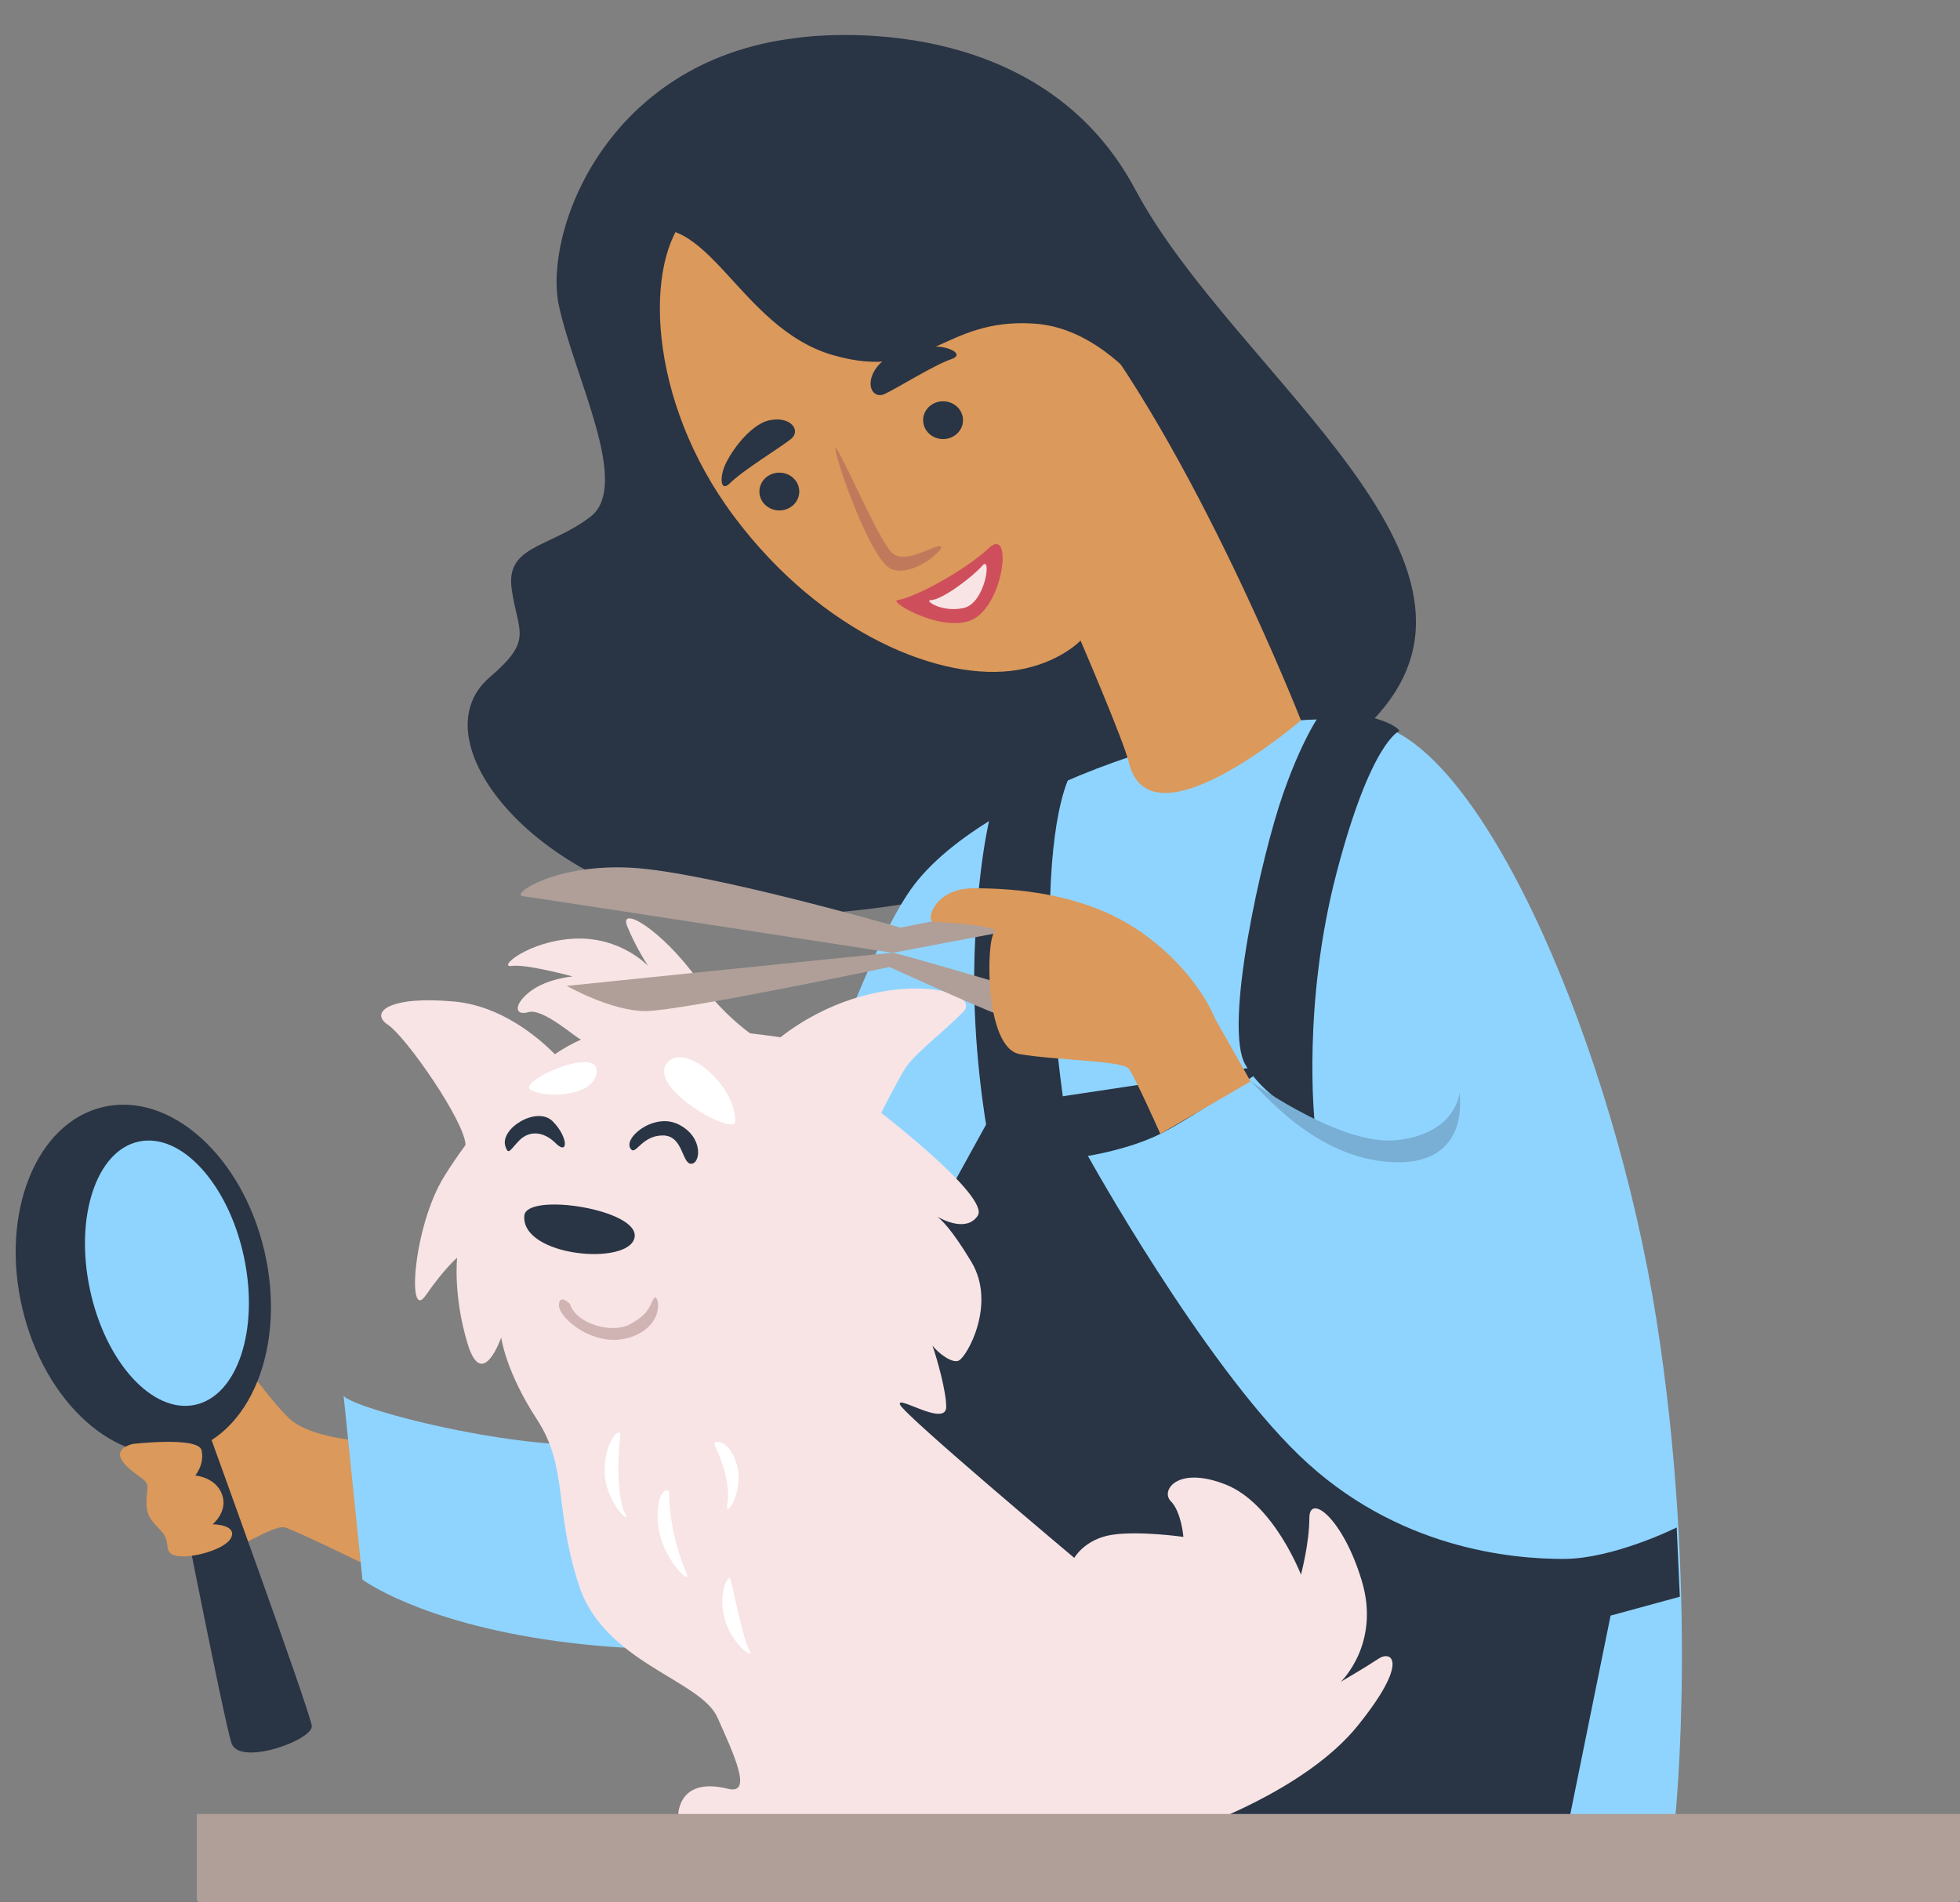
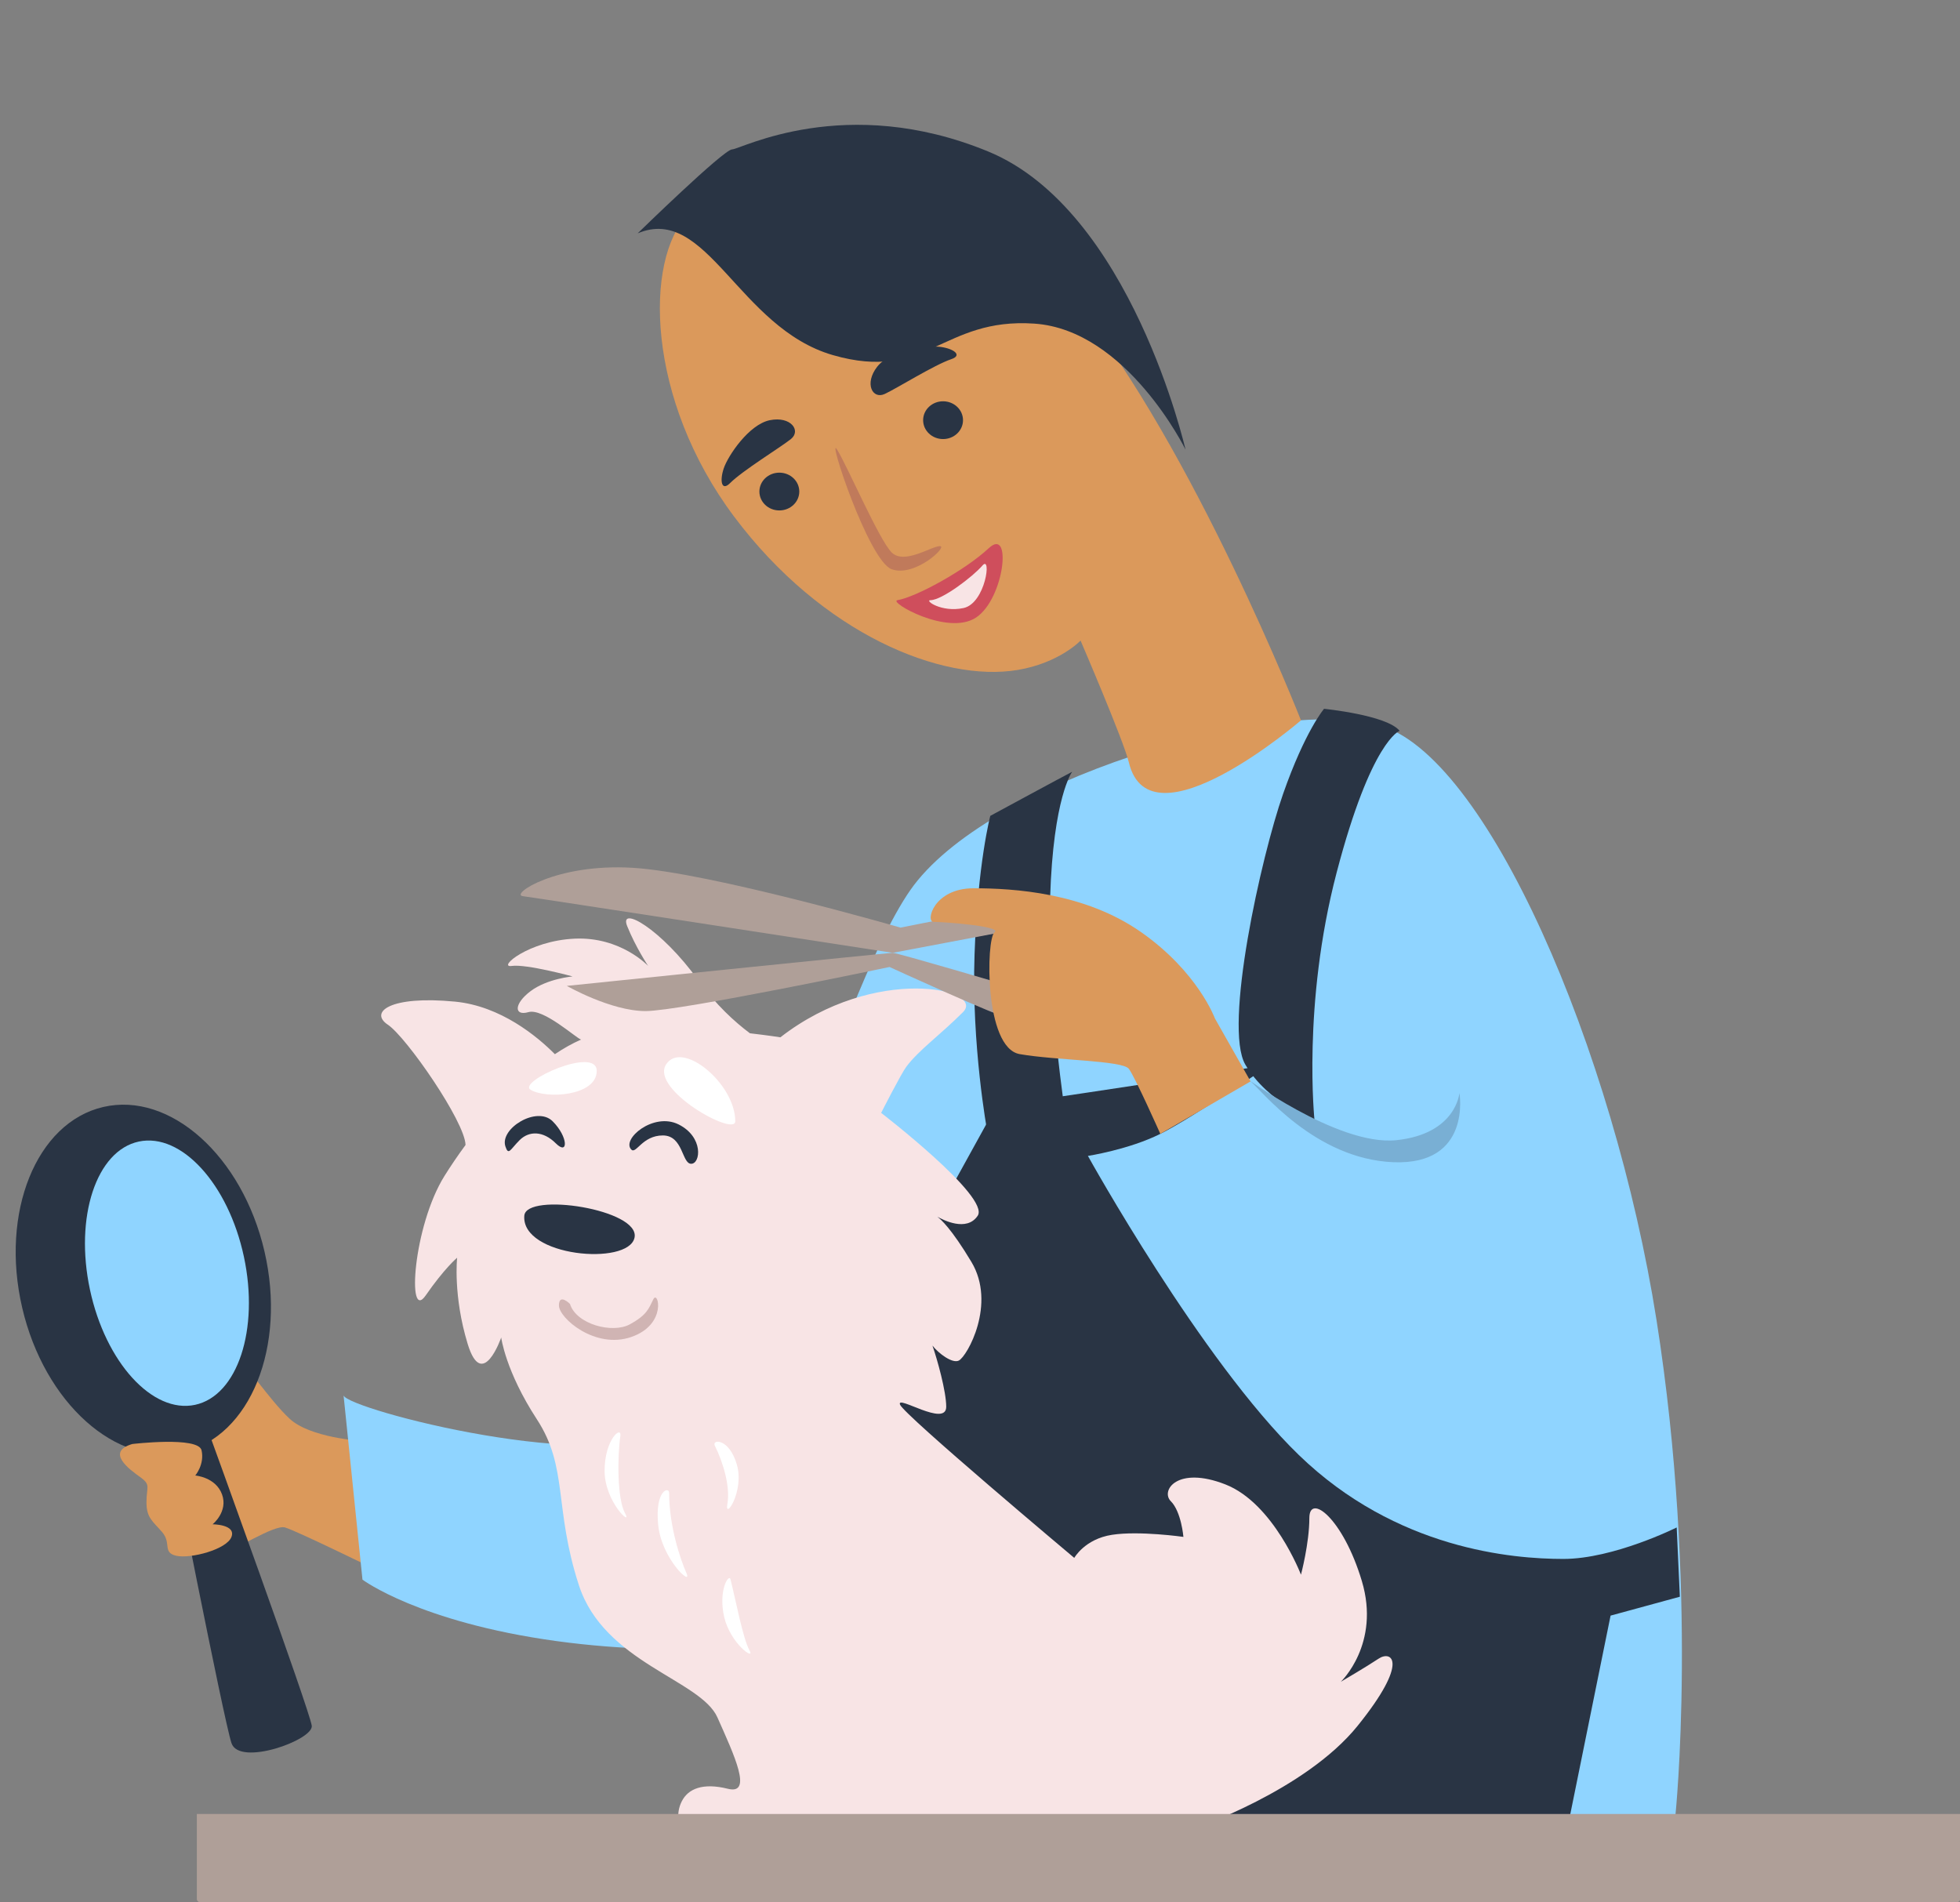
<svg xmlns="http://www.w3.org/2000/svg" height="2250.6" preserveAspectRatio="xMidYMid meet" version="1.0" viewBox="95.7 68.3 2319.1 2250.6" width="2319.1" zoomAndPan="magnify">
  <rect x="95.7" y="68.3" width="2319.1" height="2250.6" fill="#808080" stroke="none" />
  <g>
    <g id="change1_1">
      <path d="M 522.336 1773.141 C 522.336 1773.141 462.727 1769.41 438.512 1747.059 C 414.297 1724.699 384.492 1678.141 377.039 1678.141 C 369.59 1678.141 315.57 1711.672 313.707 1743.328 C 311.844 1775 343.512 1907.25 358.414 1905.391 C 373.316 1903.531 419.883 1871.859 432.926 1875.59 C 445.965 1879.309 537.238 1924.02 537.238 1924.02 L 522.336 1773.141" fill="#db995b" />
    </g>
    <g id="change2_1">
-       <path d="M 1036.449 113.43 C 811.684 140.75 738.414 344.41 757.039 430.102 C 775.668 515.781 842.727 642.449 794.297 679.699 C 745.863 716.961 693.711 713.23 701.16 765.391 C 708.609 817.551 727.238 825 675.082 869.699 C 584.52 947.328 742.141 1134.219 965.672 1149.121 C 1276.43 1169.828 1654.059 981.289 1707.039 933.039 C 1915.672 743.039 1558.02 515.781 1438.809 292.25 C 1319.379 68.34 1036.449 113.43 1036.449 113.43" fill="#293444" />
-     </g>
+       </g>
    <g id="change3_1">
      <path d="M 502.227 1719.41 C 507.812 1736.172 809.562 1814.41 887.793 1758.531 C 966.027 1702.648 1083.371 1250.02 1172.781 1121.5 C 1262.191 992.98 1597.469 892.391 1725.988 925.922 C 1854.512 959.449 2005.391 1311.488 2055.68 1630 C 2105.969 1948.52 2078.031 2216.738 2078.031 2216.738 L 1105.73 2233.5 L 1061.02 2009.98 C 1061.02 2009.98 915.734 2032.34 753.684 2009.98 C 591.633 1987.629 524.578 1937.34 524.578 1937.34 L 502.227 1719.41" fill="#8fd4ff" />
    </g>
    <g id="change4_1">
      <path d="M 1496.121 2110.512 C 1497.711 2112.262 1510.059 2124.852 1533.191 2120.23 C 1558.02 2115.262 1605.211 2060.621 1585.34 2010.949 C 1565.469 1961.27 1520.77 1971.211 1520.77 1971.211 C 1520.77 1971.211 1520.77 1971.211 1543.121 1976.18 C 1565.469 1981.141 1592.789 2038.27 1555.539 2075.52 C 1518.281 2112.781 1473.578 2087.941 1473.578 2087.941 C 1473.578 2087.941 1481.031 2117.738 1458.68 2115.262 C 1436.32 2112.781 1384.172 2095.391 1374.23 2063.102 C 1364.301 2030.82 1394.102 1998.531 1394.102 1998.531 C 1394.102 1998.531 1364.301 2020.879 1354.359 2013.43 C 1344.43 2005.98 1349.398 1966.238 1359.328 1928.988 C 1361.16 1922.121 1363.422 1916.102 1365.879 1910.84 C 1360.531 1906.352 1331.148 1881.641 1296.191 1851.82 C 1319.91 1882.828 1349.398 1904.148 1341.941 1924.02 C 1337.25 1936.539 1304.691 2023.371 1324.559 2038.27 C 1344.43 2053.172 1361.809 2028.328 1361.809 2028.328 C 1361.809 2028.328 1349.398 2053.172 1371.75 2092.91 C 1394.102 2132.648 1486 2157.48 1503.379 2147.551 C 1519.91 2138.109 1498.301 2112.98 1496.121 2110.512" fill="#d0b4b3" />
    </g>
    <g id="change1_2">
      <path d="M 909.785 322.059 C 857.68 375.371 860.113 540.621 964.426 679.699 C 1068.738 818.789 1210.309 875.91 1299.719 861.012 C 1349.27 852.75 1374.23 826.238 1374.23 826.238 C 1374.23 826.238 1425.352 945.07 1431.359 970.289 C 1456.191 1074.609 1635.02 920.621 1635.02 920.621 C 1635.02 920.621 1508.352 597.738 1366.781 423.891 C 1225.211 250.031 1016.578 212.77 909.785 322.059" fill="#db995b" />
    </g>
    <g id="change2_2">
      <path d="M 850.18 344.41 C 932.141 309.641 969.395 456.172 1081.16 488.461 C 1192.922 520.75 1210.309 443.762 1319.59 451.211 C 1428.871 458.66 1498.41 600.23 1498.41 600.23 C 1498.41 600.23 1433.84 317.09 1264.949 247.551 C 1096.059 178 971.879 245.059 961.945 245.059 C 952.008 245.059 850.18 344.41 850.18 344.41" fill="#293444" />
    </g>
    <g id="change2_3">
      <path d="M 1041.422 649.898 C 1041.422 662.25 1030.859 672.25 1017.828 672.25 C 1004.789 672.25 994.23 662.25 994.23 649.898 C 994.23 637.551 1004.789 627.551 1017.828 627.551 C 1030.859 627.551 1041.422 637.551 1041.422 649.898" fill="#293444" />
    </g>
    <g id="change2_4">
      <path d="M 1235.148 565.461 C 1235.148 577.801 1224.578 587.809 1211.551 587.809 C 1198.52 587.809 1187.961 577.801 1187.961 565.461 C 1187.961 553.109 1198.52 543.102 1211.551 543.102 C 1224.578 543.102 1235.148 553.109 1235.148 565.461" fill="#293444" />
    </g>
    <g id="change2_5">
      <path d="M 959.461 639.969 C 974.465 624.961 1019.07 597.738 1031.488 587.809 C 1043.898 577.871 1031.488 560.488 1006.648 565.461 C 981.812 570.422 956.977 607.68 952.008 622.578 C 947.043 637.48 949.523 649.898 959.461 639.969" fill="#293444" />
    </g>
    <g id="change2_6">
      <path d="M 1221.32 493.25 C 1201.199 499.988 1156.941 527.762 1142.512 534.449 C 1128.078 541.129 1118.059 522.262 1133.578 502.25 C 1149.109 482.23 1193.531 476.621 1209.09 478.82 C 1224.641 481.031 1234.641 488.789 1221.32 493.25" fill="#293444" />
    </g>
    <g id="change5_1">
      <path d="M 1086.129 600.23 C 1098.262 619.648 1135.801 707.02 1150.699 721.93 C 1165.602 736.828 1197.891 714.469 1207.828 714.469 C 1217.762 714.469 1178.02 751.73 1150.699 741.801 C 1123.379 731.859 1073.711 580.359 1086.129 600.23" fill="#c07a5b" />
    </g>
    <g id="change6_1">
      <path d="M 1157.531 778.43 C 1179.66 774.738 1237.629 743.039 1265.57 716.961 C 1293.512 690.879 1284.199 776.57 1250.672 798.922 C 1217.141 821.27 1146.359 780.289 1157.531 778.43" fill="#cf4e5c" />
    </g>
    <g id="change7_1">
      <path d="M 1196.648 778.43 C 1210.211 778.43 1246.941 750.488 1258.121 737.449 C 1269.301 724.41 1261.852 782.16 1235.77 787.738 C 1209.691 793.328 1189.199 778.43 1196.648 778.43" fill="#f8e4e5" />
    </g>
    <g id="change2_7">
      <path d="M 1751.75 933.039 C 1751.75 933.039 1718.219 944.211 1677.238 1100.691 C 1636.262 1257.16 1651.16 1395 1651.16 1395 C 1651.16 1395 1595.281 1372.648 1569.199 1327.941 C 1543.121 1283.23 1587.828 1082.059 1613.898 1007.551 C 1639.98 933.039 1662.34 906.961 1662.34 906.961 C 1662.34 906.961 1736.852 914.41 1751.75 933.039" fill="#293444" />
    </g>
    <g id="change2_8">
      <path d="M 1364.301 981.469 C 1364.301 981.469 1341.941 1011.27 1338.219 1130.488 C 1334.488 1249.711 1356.852 1391.27 1356.852 1391.27 L 1263.711 1406.172 C 1263.711 1406.172 1245.078 1305.59 1248.809 1197.551 C 1252.531 1089.512 1267.43 1033.629 1267.43 1033.629 C 1267.43 1033.629 1356.852 985.199 1364.301 981.469" fill="#293444" />
    </g>
    <g id="change2_9">
      <path d="M 1274.879 1376.371 C 1286.059 1376.371 1599 1327.941 1599 1327.941 C 1599 1327.941 1505.871 1391.27 1468.609 1409.898 C 1431.359 1428.531 1382.922 1435.98 1382.922 1435.98 C 1382.922 1435.98 1517.039 1678.141 1632.531 1789.898 C 1748.02 1901.672 1885.871 1912.84 1945.469 1912.84 C 2005.078 1912.84 2079.59 1875.59 2079.59 1875.59 L 2083.32 1957.551 L 2001.359 1979.898 L 1949.199 2236.961 L 1062.531 2259.309 C 1062.531 2259.309 1099.789 1875.59 1133.32 1734.02 C 1166.852 1592.449 1215.281 1484.41 1215.281 1484.41 L 1274.879 1376.371" fill="#293444" />
    </g>
    <g id="change8_1">
      <path d="M 1822.531 1361.469 C 1822.531 1361.469 1818.809 1409.898 1748.02 1417.352 C 1677.238 1424.801 1562.988 1337.879 1575.41 1347.809 C 1587.828 1357.738 1651.16 1439.699 1744.301 1443.43 C 1837.43 1447.16 1822.531 1361.469 1822.531 1361.469" fill="#79afd4" />
    </g>
    <g id="change7_2">
      <path d="M 1726.91 2030.82 C 1712.012 2040.75 1682.211 2058.141 1682.211 2058.141 C 1682.211 2058.141 1729.398 2013.43 1707.039 1938.922 C 1684.691 1864.41 1644.949 1834.609 1644.949 1864.41 C 1644.949 1894.219 1635.02 1931.469 1635.02 1931.469 C 1635.02 1931.469 1602.73 1847.02 1545.602 1824.672 C 1488.48 1802.32 1468.609 1832.121 1481.031 1844.539 C 1493.449 1856.961 1495.93 1886.762 1495.93 1886.762 C 1495.93 1886.762 1443.77 1879.309 1411.488 1884.281 C 1379.199 1889.25 1366.781 1911.602 1366.781 1911.602 C 1366.781 1911.602 1165.602 1742.711 1160.641 1730.289 C 1155.672 1717.879 1215.281 1757.609 1215.281 1732.781 C 1215.281 1714.648 1204.699 1676.691 1198.98 1660.398 C 1206.199 1669.691 1222.559 1681.949 1230.18 1678.141 C 1240.109 1673.172 1274.879 1611.078 1245.078 1561.398 C 1221.281 1521.738 1208.578 1510.59 1204.422 1507.699 C 1211.34 1511.711 1239.512 1526.289 1252.531 1506.762 C 1267.43 1484.41 1138.281 1385.059 1138.281 1385.059 C 1138.281 1385.059 1161.941 1338.621 1168.09 1330.422 C 1182.988 1310.551 1207.828 1293.172 1235.148 1265.852 C 1262.469 1238.531 1130.828 1208.719 1019.07 1295.648 C 1019.07 1295.648 1004.789 1293.398 983.02 1290.879 C 965.07 1277.449 942.848 1257.27 922.203 1228.59 C 877.496 1166.5 827.824 1139.18 837.762 1164.02 C 847.695 1188.859 862.598 1211.211 862.598 1211.211 C 862.598 1211.211 830.309 1176.441 775.668 1178.922 C 721.027 1181.398 683.773 1213.691 701.16 1211.211 C 718.547 1208.719 773.184 1223.629 773.184 1223.629 C 773.184 1223.629 743.383 1226.109 723.512 1241.012 C 703.641 1255.91 703.641 1270.82 721.027 1265.852 C 738.414 1260.879 777.551 1296.781 783.234 1298.328 C 772.832 1302.891 762.465 1308.73 752.246 1315.609 C 731.496 1294.75 688.363 1258.68 634.102 1253.43 C 557.105 1245.98 532.27 1265.852 554.621 1280.75 C 576.496 1295.328 645.875 1395.461 646.531 1423.039 C 637.098 1435.891 628.723 1448.309 621.684 1459.57 C 584.426 1519.18 576.977 1633.43 599.328 1601.141 C 621.684 1568.859 636.586 1556.441 636.586 1556.441 C 636.586 1556.441 631.617 1601.141 649.004 1658.27 C 666.391 1715.391 688.738 1650.82 688.738 1650.82 C 688.738 1650.82 693.711 1690.551 730.965 1747.68 C 768.219 1804.801 750.832 1851.988 780.637 1943.891 C 810.441 2035.781 924.688 2055.648 944.559 2100.359 C 964.426 2145.059 986.781 2192.25 956.977 2184.801 C 927.172 2177.352 909.785 2184.801 902.336 2199.711 C 894.887 2214.609 899.852 2227.031 899.852 2227.031 L 1508.352 2231.988 C 1508.352 2231.988 1639.98 2187.289 1702.07 2110.289 C 1764.172 2033.301 1741.809 2020.879 1726.91 2030.82" fill="#f8e4e5" />
    </g>
    <g id="change2_10">
      <path d="M 716.059 1506.762 C 718.238 1478.469 853.902 1499.309 846.453 1532.84 C 839.004 1566.371 712.336 1555.191 716.059 1506.762" fill="#293444" />
    </g>
    <g id="change2_11">
      <path d="M 693.711 1424.801 C 686.641 1403.602 730.965 1376.371 749.59 1395 C 768.219 1413.629 768.219 1435.98 753.316 1421.078 C 738.414 1406.172 721.648 1406.172 710.473 1417.352 C 699.297 1428.531 697.434 1435.98 693.711 1424.801" fill="#293444" />
    </g>
    <g id="change2_12">
      <path d="M 842.727 1428.531 C 830.586 1416.379 868.805 1383.82 898.609 1398.719 C 928.414 1413.629 924.688 1445.289 913.512 1445.289 C 902.336 1445.289 904.199 1411.762 879.984 1411.762 C 855.766 1411.762 848.316 1434.121 842.727 1428.531" fill="#293444" />
    </g>
    <g id="change4_2">
      <path d="M 770.082 1611.078 C 777.531 1635.289 820.375 1646.469 840.863 1635.289 C 861.355 1624.121 863.219 1616.672 868.805 1605.488 C 874.395 1594.309 885.57 1635.289 842.727 1650.199 C 799.883 1665.102 757.039 1627.84 757.039 1612.941 C 757.039 1598.039 770.082 1611.078 770.082 1611.078" fill="#d0b4b3" />
    </g>
    <g id="change9_1">
      <path d="M 829.688 1767.551 C 826.105 1792.629 825.965 1842.059 835.277 1858.82 C 844.59 1875.59 811.062 1845.781 811.062 1808.531 C 811.062 1771.27 831.551 1754.512 829.688 1767.551" fill="#fff" />
    </g>
    <g id="change9_2">
      <path d="M 887.434 1834.609 C 887.434 1873.77 900.473 1912.84 907.922 1929.609 C 915.375 1946.371 878.121 1912.84 874.395 1871.859 C 870.668 1830.879 887.434 1827.16 887.434 1834.609" fill="#fff" />
    </g>
    <g id="change9_3">
      <path d="M 941.453 1778.73 C 950.953 1797.719 960.082 1827.16 956.355 1847.648 C 952.629 1868.141 976.844 1832.738 967.531 1801.078 C 958.219 1769.41 937.727 1771.27 941.453 1778.73" fill="#fff" />
    </g>
    <g id="change9_4">
      <path d="M 960.082 1937.059 C 965.973 1960.621 974.984 2007.84 982.434 2020.879 C 989.887 2033.922 960.082 2013.43 952.629 1981.762 C 945.18 1950.102 958.219 1929.609 960.082 1937.059" fill="#fff" />
    </g>
    <g id="change9_5">
      <path d="M 965.672 1395 C 965.672 1350.289 902.336 1298.141 883.707 1327.941 C 865.078 1357.738 965.672 1413.629 965.672 1395" fill="#fff" />
    </g>
    <g id="change9_6">
      <path d="M 723.512 1357.738 C 707.539 1348.16 801.746 1305.59 801.746 1335.391 C 801.746 1365.199 742.141 1368.922 723.512 1357.738" fill="#fff" />
    </g>
    <g id="change10_1">
      <path d="M 1282.34 1141.672 L 1161.262 1165.879 C 1161.262 1165.879 935.867 1100.691 844.59 1095.102 C 753.316 1089.512 699.297 1126.762 714.199 1128.629 C 729.102 1130.488 1151.941 1195.691 1151.941 1195.691 L 1289.789 1169.609 L 1282.34 1141.672" fill="#af9f98" />
    </g>
    <g id="change10_2">
      <path d="M 1289.789 1234.801 C 1289.789 1234.801 1157.531 1195.691 1151.941 1195.691 C 1146.359 1195.691 766.355 1234.801 766.355 1234.801 C 766.355 1234.801 818.512 1264.609 859.492 1264.609 C 900.473 1264.609 1148.219 1212.449 1148.219 1212.449 C 1148.219 1212.449 1282.34 1273.922 1287.922 1272.059 C 1293.512 1270.191 1289.789 1234.801 1289.789 1234.801" fill="#af9f98" />
    </g>
    <g id="change1_3">
      <path d="M 1533.191 1273.301 C 1533.191 1273.301 1513.32 1218.66 1446.262 1171.469 C 1379.199 1124.281 1294.75 1119.309 1247.559 1119.309 C 1200.379 1119.309 1190.441 1159.051 1200.379 1159.051 C 1210.309 1159.051 1282.34 1164.02 1272.398 1171.469 C 1262.469 1178.922 1259.98 1308.07 1302.199 1315.52 C 1344.43 1322.969 1423.898 1322.969 1431.359 1332.91 C 1438.809 1342.84 1468.609 1409.898 1468.609 1409.898 L 1575.41 1347.809 L 1533.191 1273.301" fill="#db995b" />
    </g>
    <g id="change2_13">
      <path d="M 408.613 1548.891 C 434.812 1661.621 391.879 1767.93 312.715 1786.32 C 233.551 1804.719 148.141 1728.25 121.941 1615.52 C 95.742 1502.789 138.676 1396.48 217.84 1378.09 C 297 1359.691 382.414 1436.16 408.613 1548.891" fill="#293444" />
    </g>
    <g id="change3_2">
      <path d="M 384.301 1555.301 C 402.672 1641.32 376.785 1719.762 326.48 1730.512 C 276.176 1741.25 220.504 1680.23 202.133 1594.211 C 183.766 1508.191 209.652 1429.738 259.953 1419 C 310.258 1408.262 365.93 1469.281 384.301 1555.301" fill="#8fd4ff" />
    </g>
    <g id="change2_14">
      <path d="M 295.082 1769.41 C 295.082 1769.41 360.277 2102.84 369.59 2130.781 C 378.906 2158.73 466.453 2127.059 464.59 2110.289 C 462.727 2093.531 341.648 1760.102 341.648 1760.102 L 295.082 1769.41" fill="#293444" />
    </g>
    <g id="change1_4">
      <path d="M 252.238 1776.859 C 220.57 1786.18 248.512 1806.672 261.551 1815.98 C 274.59 1825.289 269.004 1827.16 269.004 1845.781 C 269.004 1864.41 276.453 1868.141 287.629 1881.18 C 298.805 1894.219 287.629 1905.391 304.395 1909.121 C 321.16 1912.84 364.004 1901.672 369.59 1886.762 C 375.18 1871.859 347.238 1871.859 347.238 1871.859 C 347.238 1871.859 365.863 1856.961 358.414 1836.469 C 350.961 1815.98 326.746 1814.121 326.746 1814.121 C 326.746 1814.121 337.926 1801.078 334.199 1784.309 C 330.473 1767.551 252.238 1776.859 252.238 1776.859" fill="#db995b" />
    </g>
    <g id="change10_3">
      <path d="M 2411.289 2318.922 L 332.211 2318.922 C 330.223 2318.922 328.609 2317.309 328.609 2315.32 L 328.609 2214.609 L 2414.891 2214.609 L 2414.891 2315.32 C 2414.891 2317.309 2413.27 2318.922 2411.289 2318.922" fill="#af9f98" />
    </g>
  </g>
</svg>